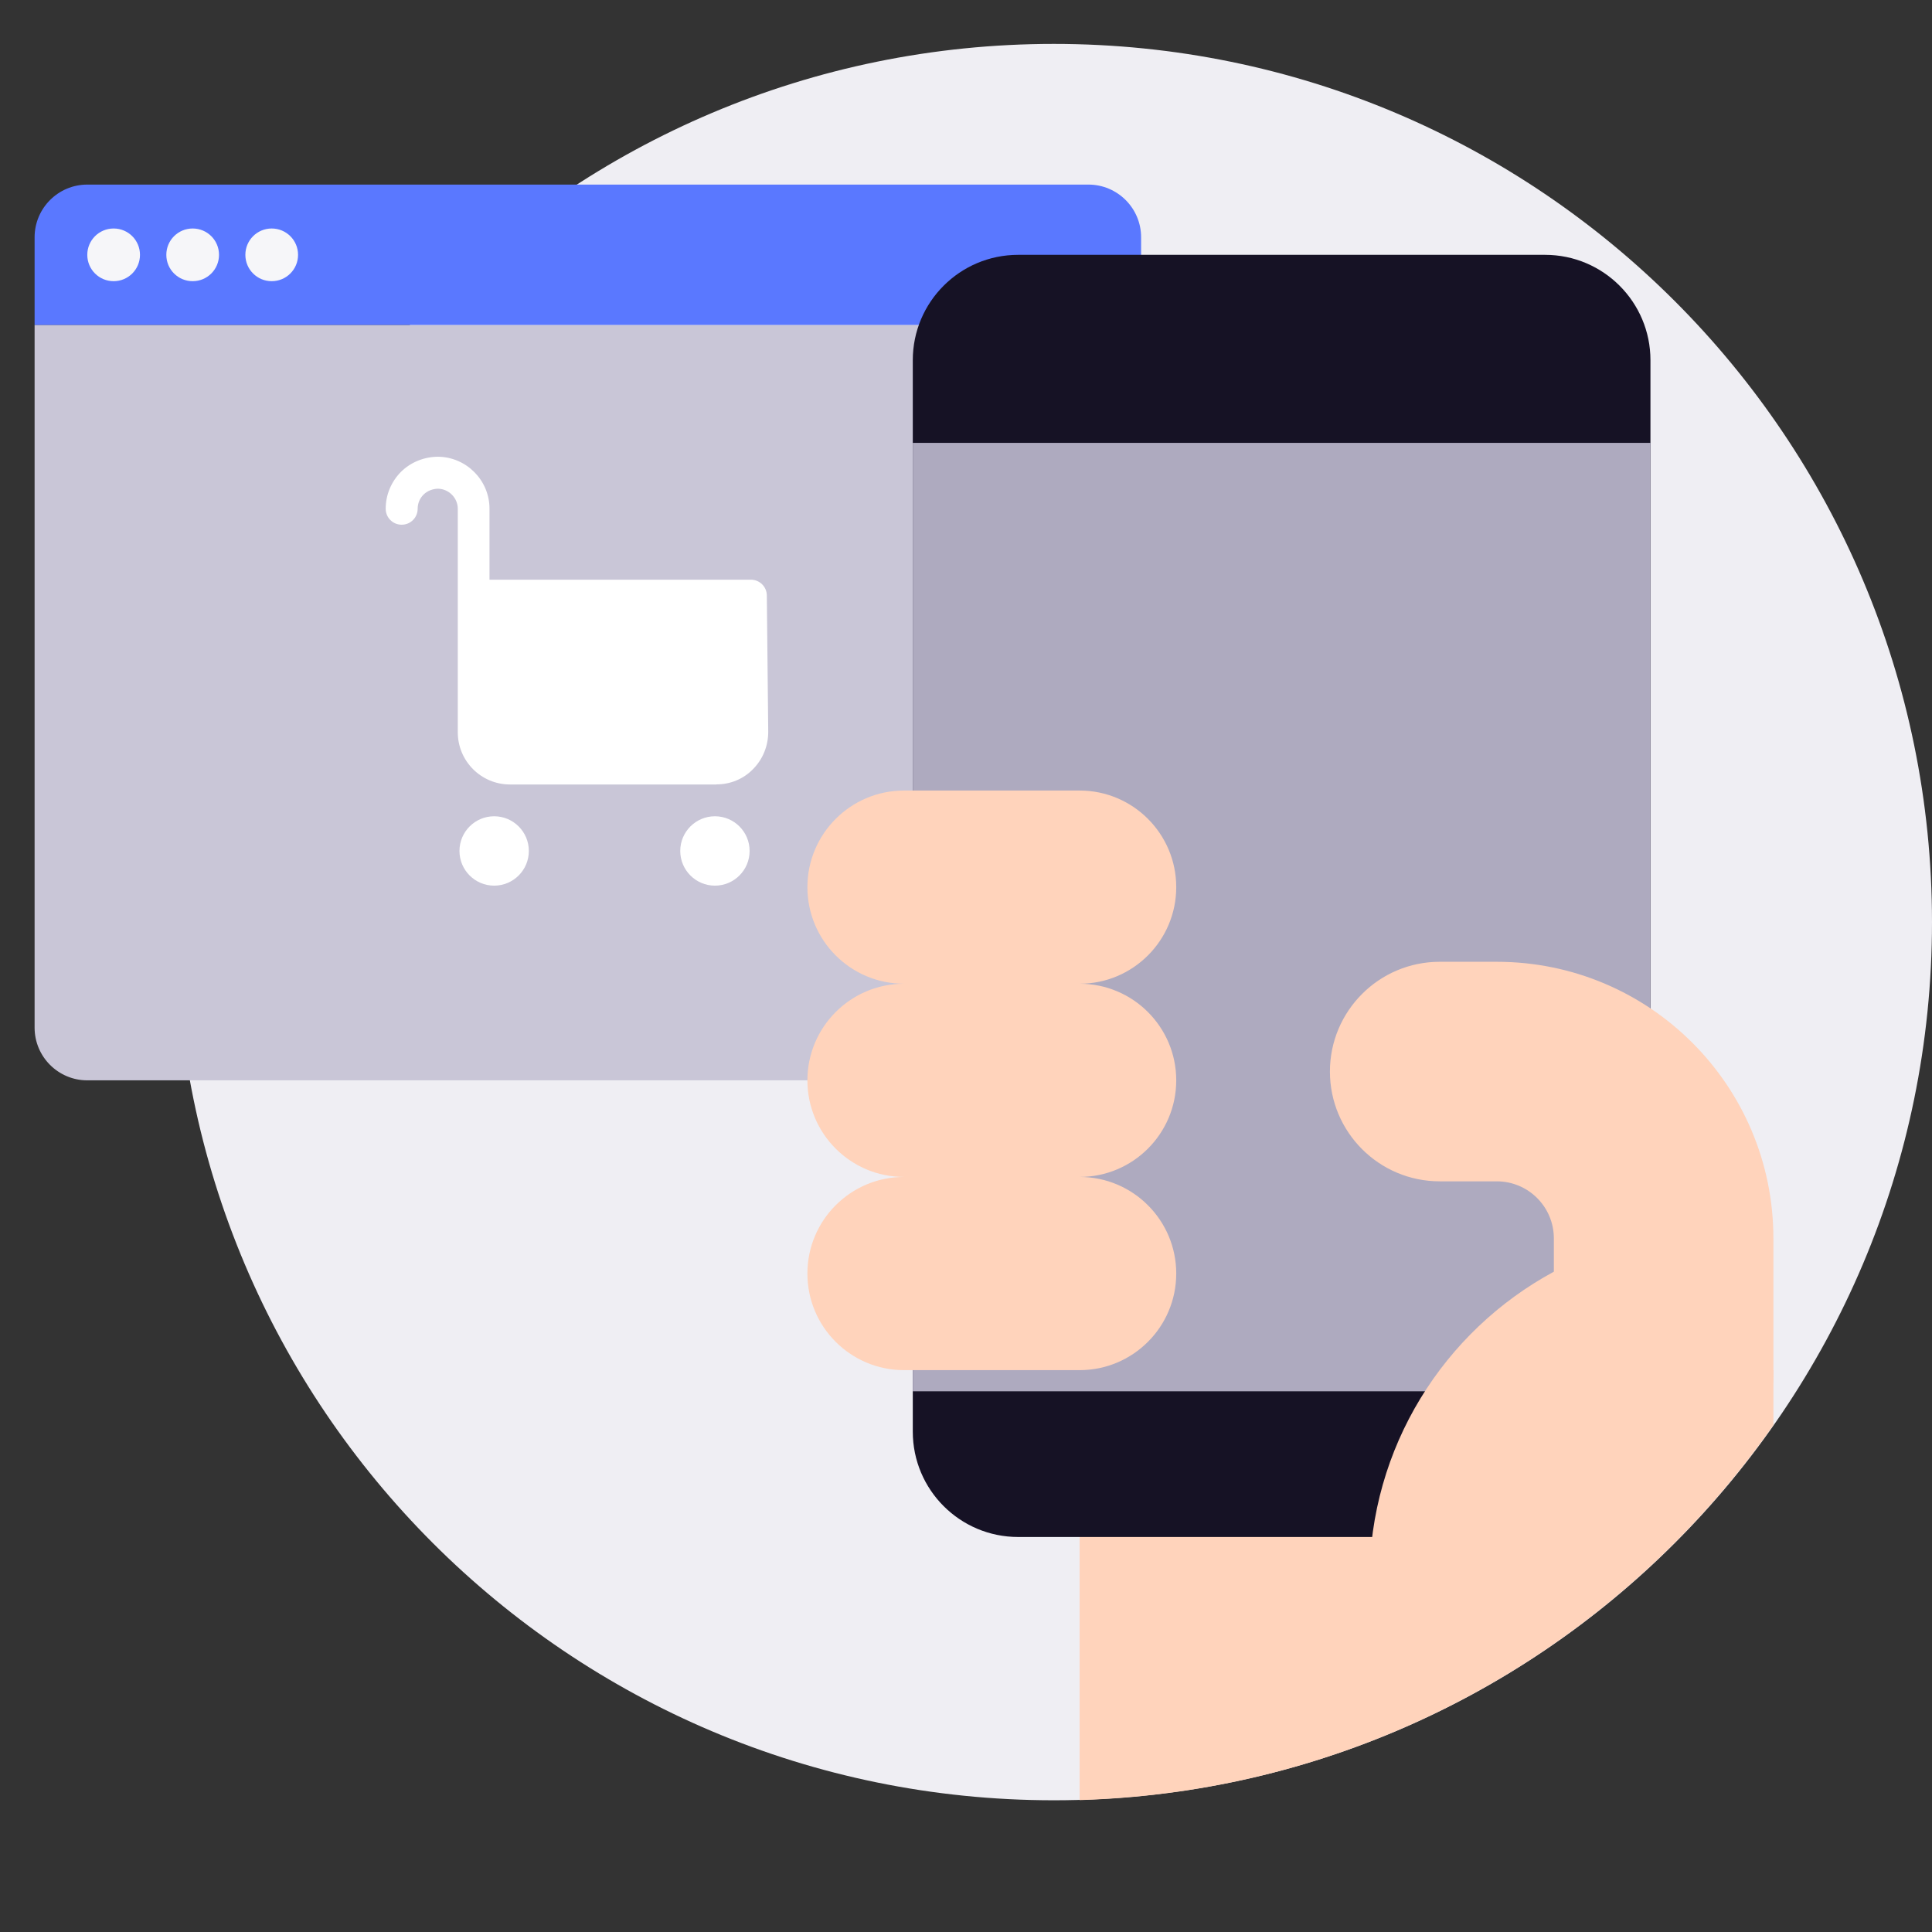
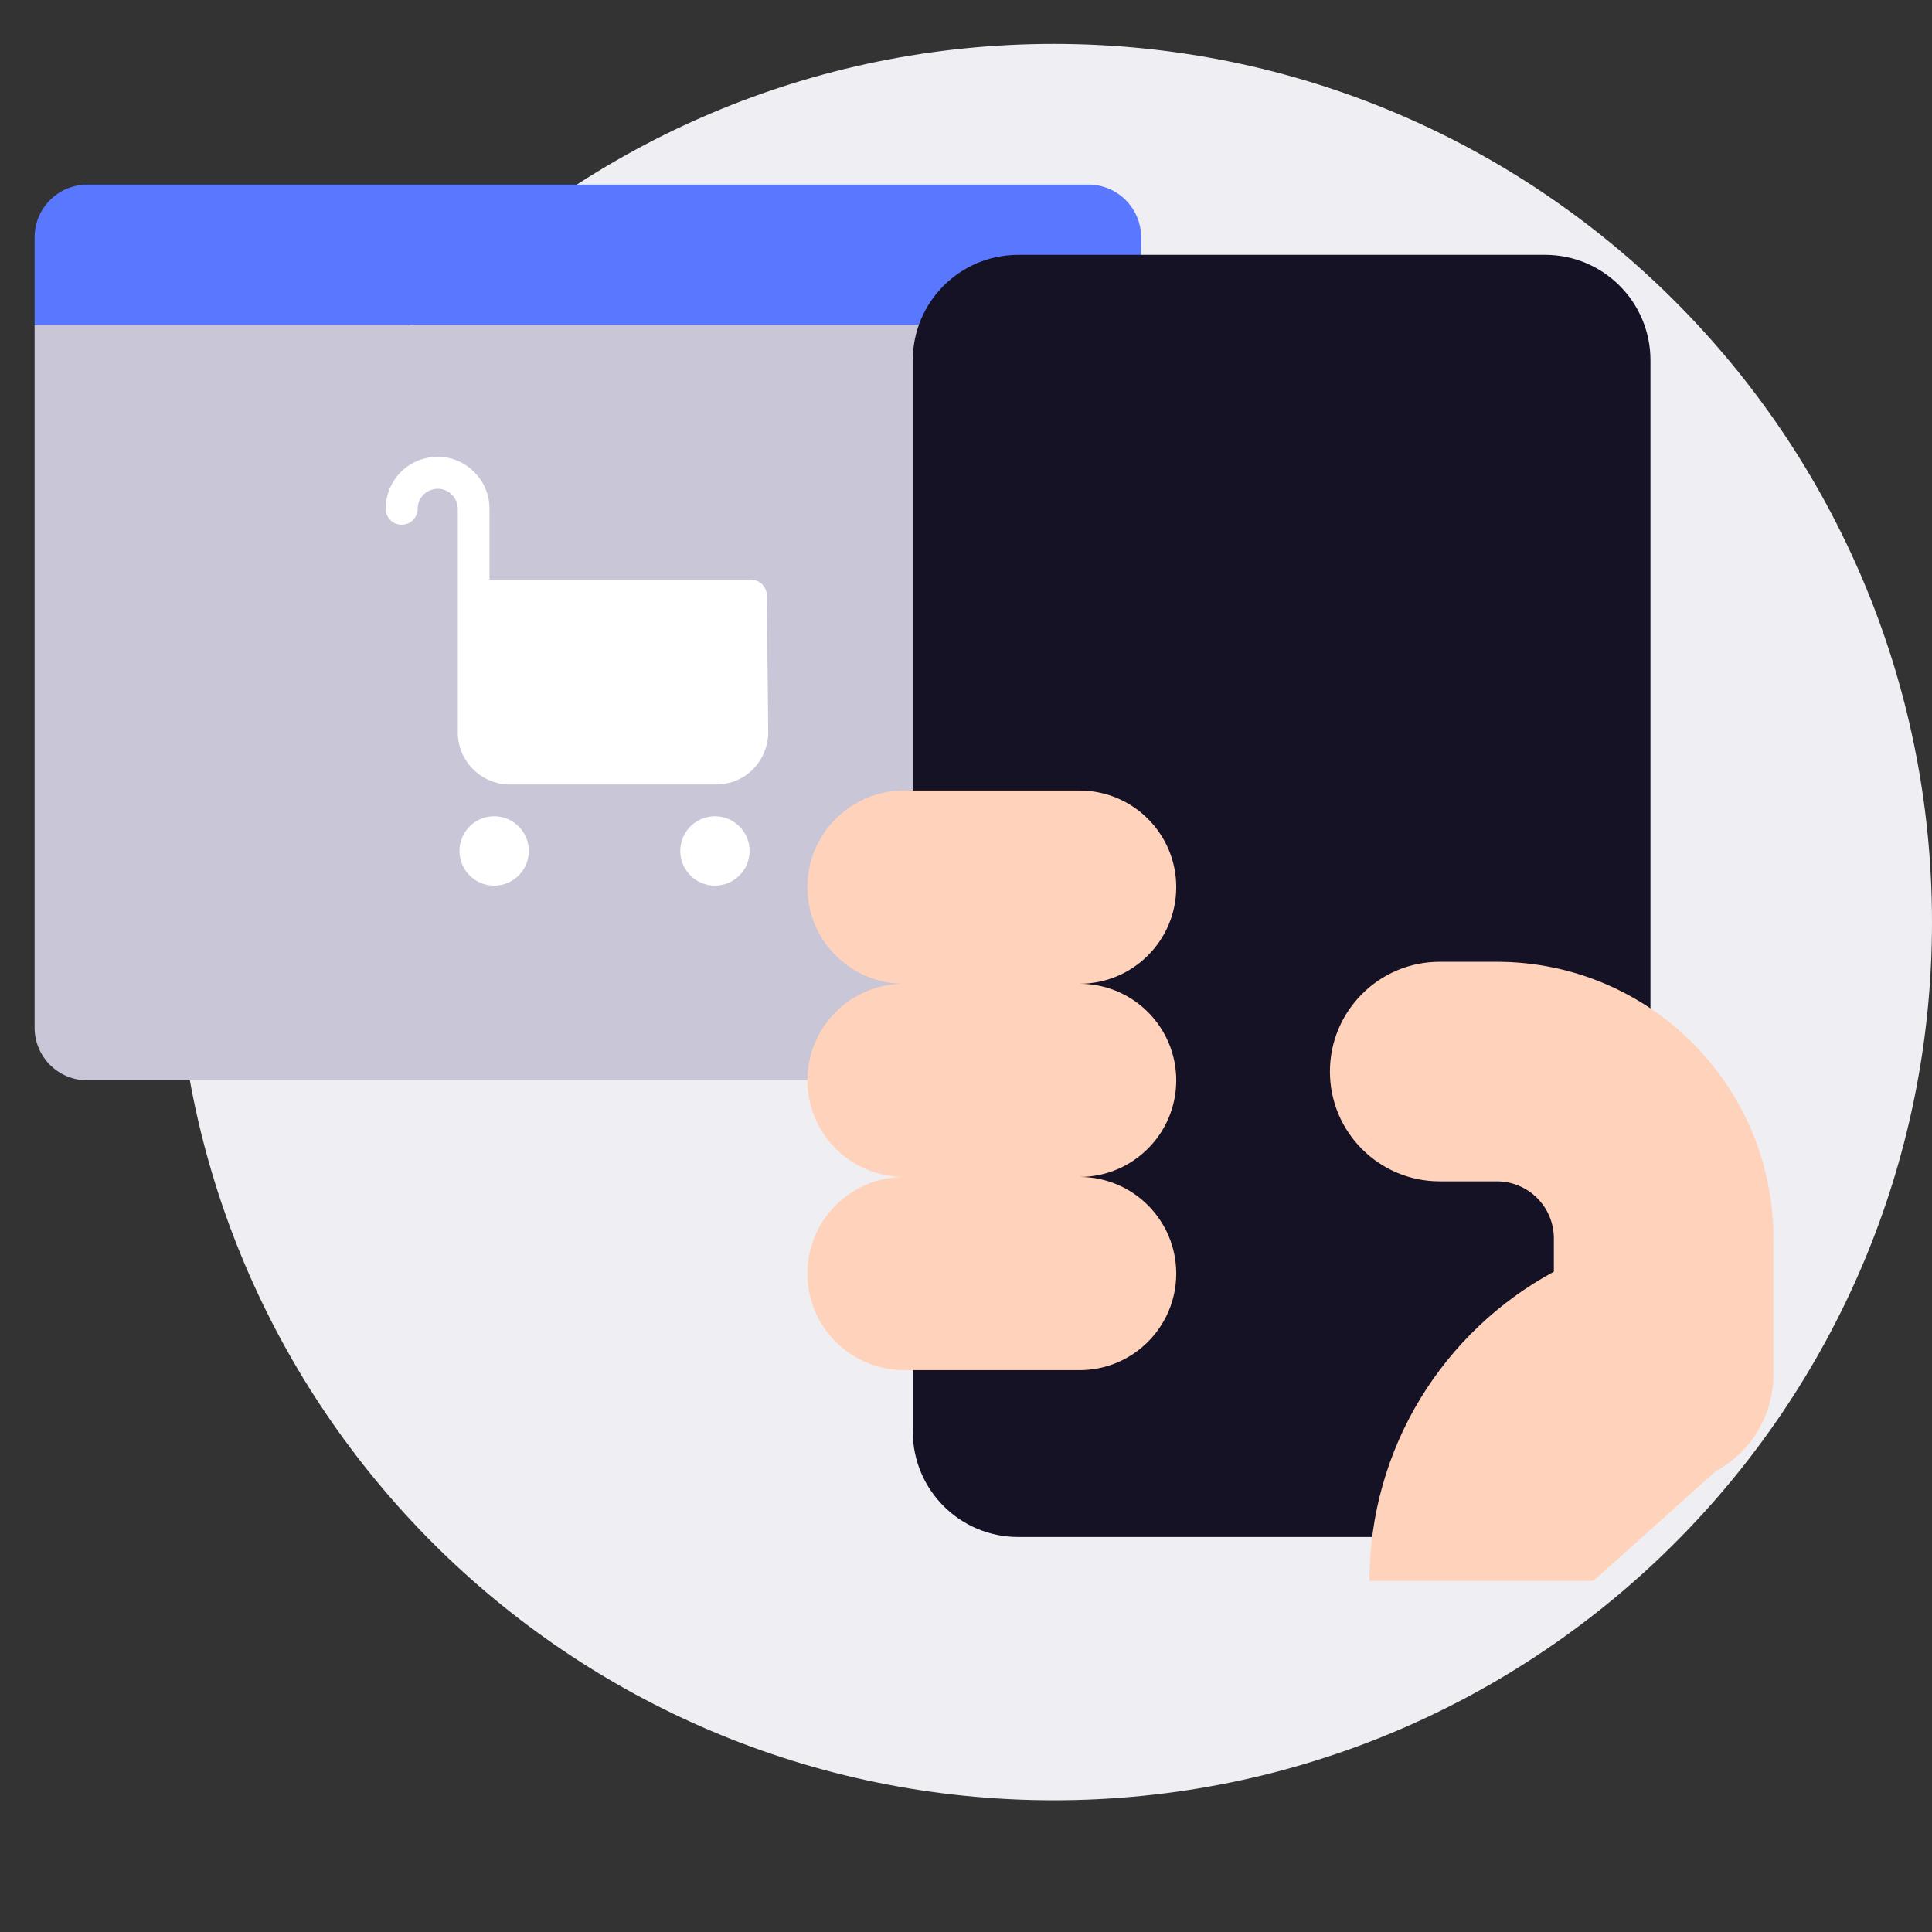
<svg xmlns="http://www.w3.org/2000/svg" width="300" height="300" viewBox="30 45 220 220" fill="none">
  <rect x="30" y="45" width="220" height="220" fill="#333333" stroke="none" />
  <path d="M150 50C205.23 50 250 94.77 250 150C250 205.23 205.23 250 150 250C94.77 250 50 205.23 50 150C50 94.77 94.77 50 150 50Z" fill="#EFEEF3" />
  <path d="M33.94 72.019C33.94 68.71 36.63 66.019 39.94 66.019H153.94C157.25 66.019 159.94 68.71 159.94 72.019V82.019H33.94V72.019Z" fill="#5A78FF" />
-   <path fill-rule="evenodd" clip-rule="evenodd" d="M45.94 74.019C45.94 75.68 44.6 77.019 42.94 77.019C41.28 77.019 39.94 75.68 39.94 74.019C39.94 72.359 41.28 71.019 42.94 71.019C44.6 71.019 45.94 72.359 45.94 74.019ZM54.94 74.019C54.94 75.68 53.6 77.019 51.94 77.019C50.28 77.019 48.94 75.68 48.94 74.019C48.94 72.359 50.28 71.019 51.94 71.019C53.6 71.019 54.94 72.359 54.94 74.019ZM60.94 77.019C62.6 77.019 63.94 75.68 63.94 74.019C63.94 72.359 62.6 71.019 60.94 71.019C59.28 71.019 57.94 72.359 57.94 74.019C57.94 75.68 59.28 77.019 60.94 77.019Z" fill="#F6F6F9" />
  <path d="M33.94 82.019H159.94V162.02C159.94 165.33 157.25 168.02 153.94 168.02H39.94C36.63 168.02 33.94 165.33 33.94 162.02V82.019Z" fill="#C9C6D7" />
  <path d="M86.27 145.85C88.45 145.85 90.22 144.08 90.22 141.9C90.22 139.72 88.45 137.95 86.27 137.95C84.09 137.95 82.32 139.72 82.32 141.9C82.32 144.08 84.09 145.85 86.27 145.85Z" fill="white" />
  <path d="M111.41 145.85C113.59 145.85 115.36 144.08 115.36 141.9C115.36 139.72 113.59 137.95 111.41 137.95C109.23 137.95 107.46 139.72 107.46 141.9C107.46 144.08 109.23 145.85 111.41 145.85Z" fill="white" />
  <path d="M111.58 134.33H88.07C84.79 134.33 82.13 131.67 82.13 128.39V102.94C82.13 101.7 81.11 100.67 79.87 100.65C79.31 100.66 78.67 100.88 78.24 101.31C77.8 101.74 77.56 102.32 77.56 102.93C77.56 103.94 76.75 104.75 75.74 104.75C74.73 104.75 73.92 103.94 73.92 102.93C73.92 101.34 74.55 99.85 75.67 98.72C76.81 97.6 78.34 97.01 79.9 97.01C83.12 97.05 85.74 99.7 85.74 102.92V111.01H115.5C116.5 111.01 117.31 111.81 117.32 112.8L117.48 128.33C117.48 129.93 116.88 131.43 115.76 132.57C114.66 133.71 113.17 134.32 111.57 134.32" fill="white" />
-   <path fill-rule="evenodd" clip-rule="evenodd" d="M231.94 207.27C214.4 232.35 185.64 249.01 152.94 249.98V201.02H231.94V207.27Z" fill="#FFD3BB" />
  <path d="M205.94 74.019H145.94C139.313 74.019 133.94 79.392 133.94 86.019V208.02C133.94 214.647 139.313 220.02 145.94 220.02H205.94C212.567 220.02 217.94 214.647 217.94 208.02V86.019C217.94 79.392 212.567 74.019 205.94 74.019Z" fill="#161225" />
-   <path d="M217.94 95.43H133.94V203.43H217.94V95.43Z" fill="#AEAABF" />
  <path fill-rule="evenodd" clip-rule="evenodd" d="M121.94 146.02C121.94 139.95 126.87 135.02 132.94 135.02H152.94C159.01 135.02 163.94 139.95 163.94 146.02C163.94 152.09 159.01 157.02 152.94 157.02C159.01 157.02 163.94 161.95 163.94 168.02C163.94 174.09 159.01 179.02 152.94 179.02C159.01 179.02 163.94 183.95 163.94 190.02C163.94 196.09 159.01 201.02 152.94 201.02H132.94C126.87 201.02 121.94 196.1 121.94 190.02C121.94 183.94 126.87 179.02 132.94 179.02C126.87 179.02 121.94 174.1 121.94 168.02C121.94 161.94 126.87 157.02 132.94 157.02C126.87 157.02 121.94 152.1 121.94 146.02ZM206.94 189.81C194.43 196.57 185.94 209.8 185.94 225.02H211.44L225.38 212.52C229.29 210.41 231.94 206.27 231.94 201.52V186.02C231.94 168.62 217.84 154.52 200.44 154.52H193.94C187.04 154.52 181.44 160.12 181.44 167.02C181.44 173.92 187.04 179.52 193.94 179.52H200.44C204.03 179.52 206.94 182.43 206.94 186.02V189.81Z" fill="#FFD3BB" />
</svg>